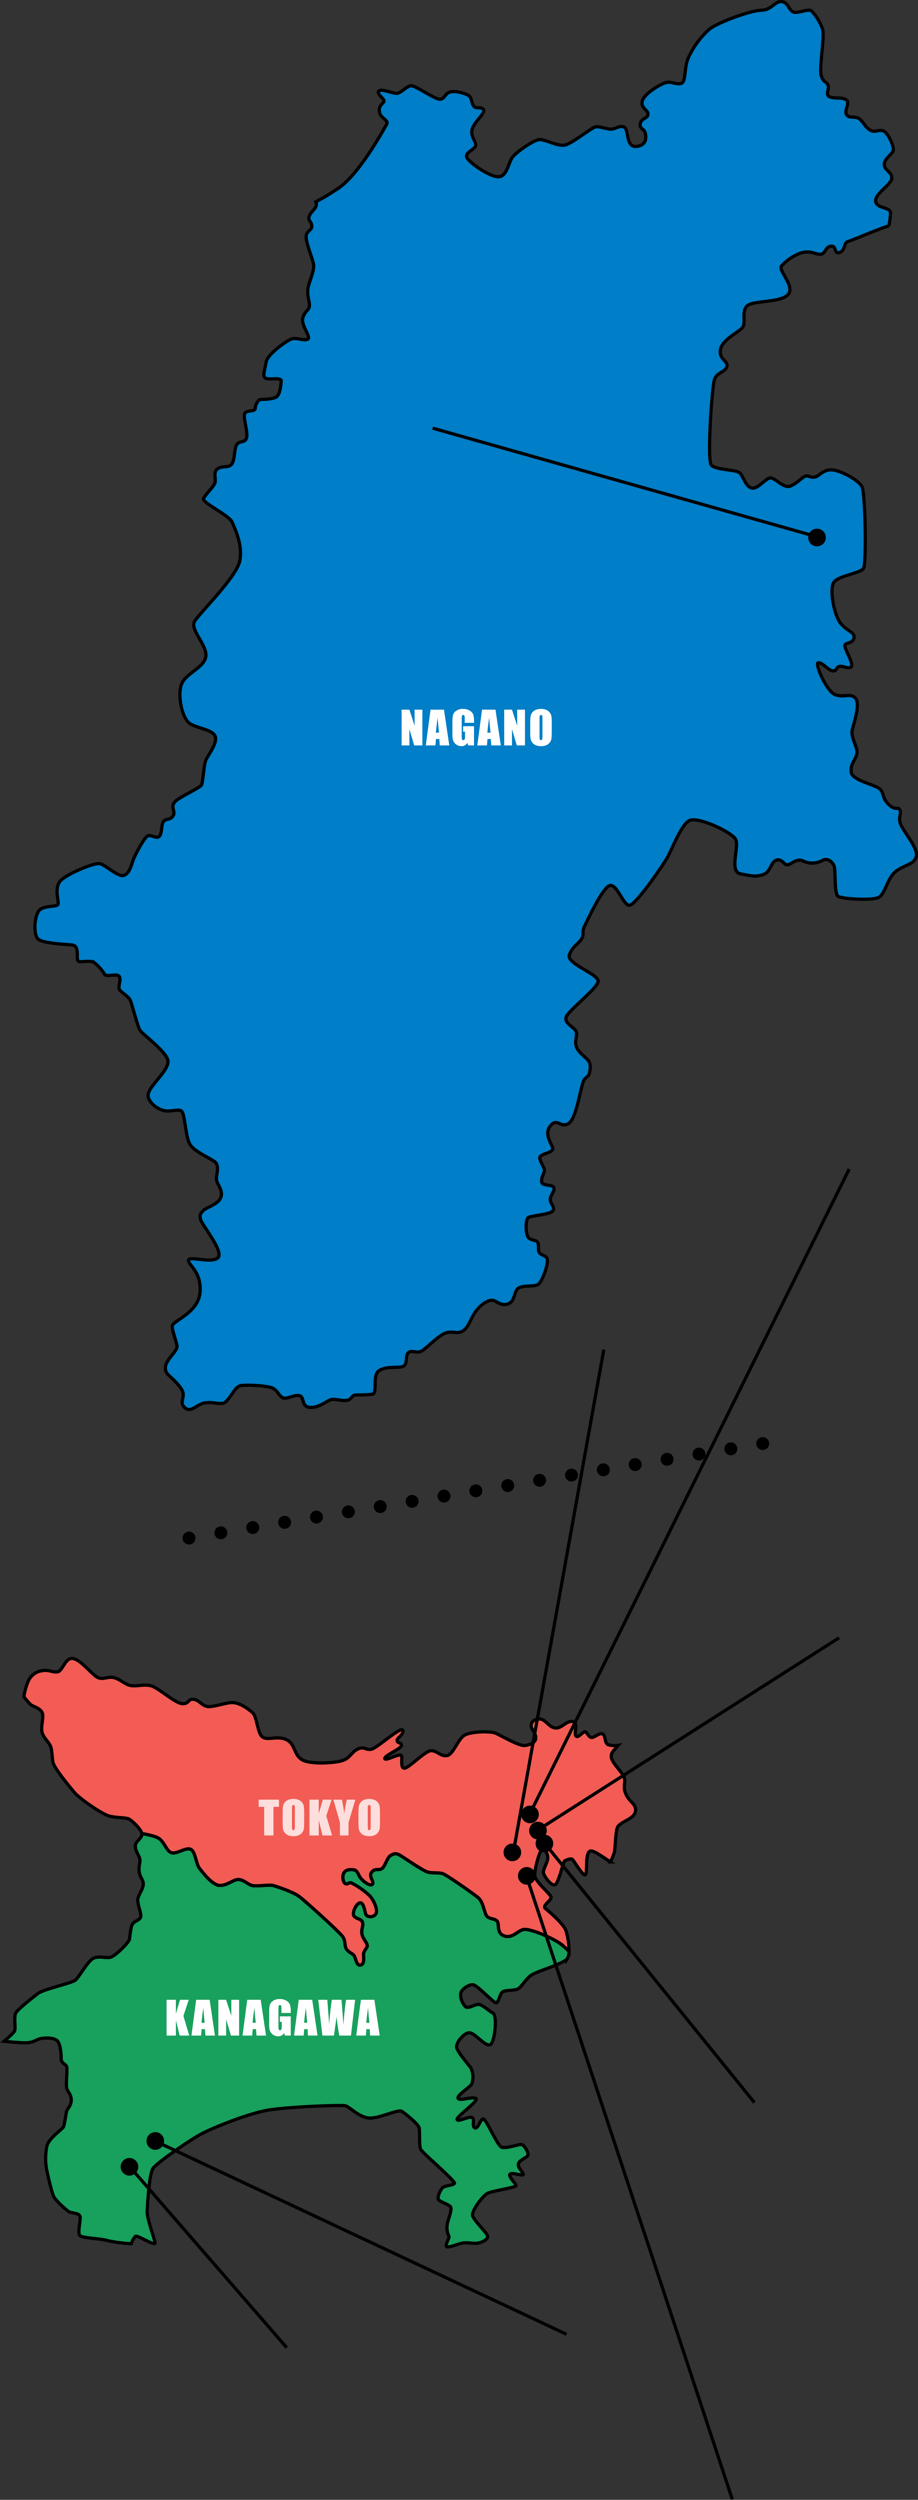
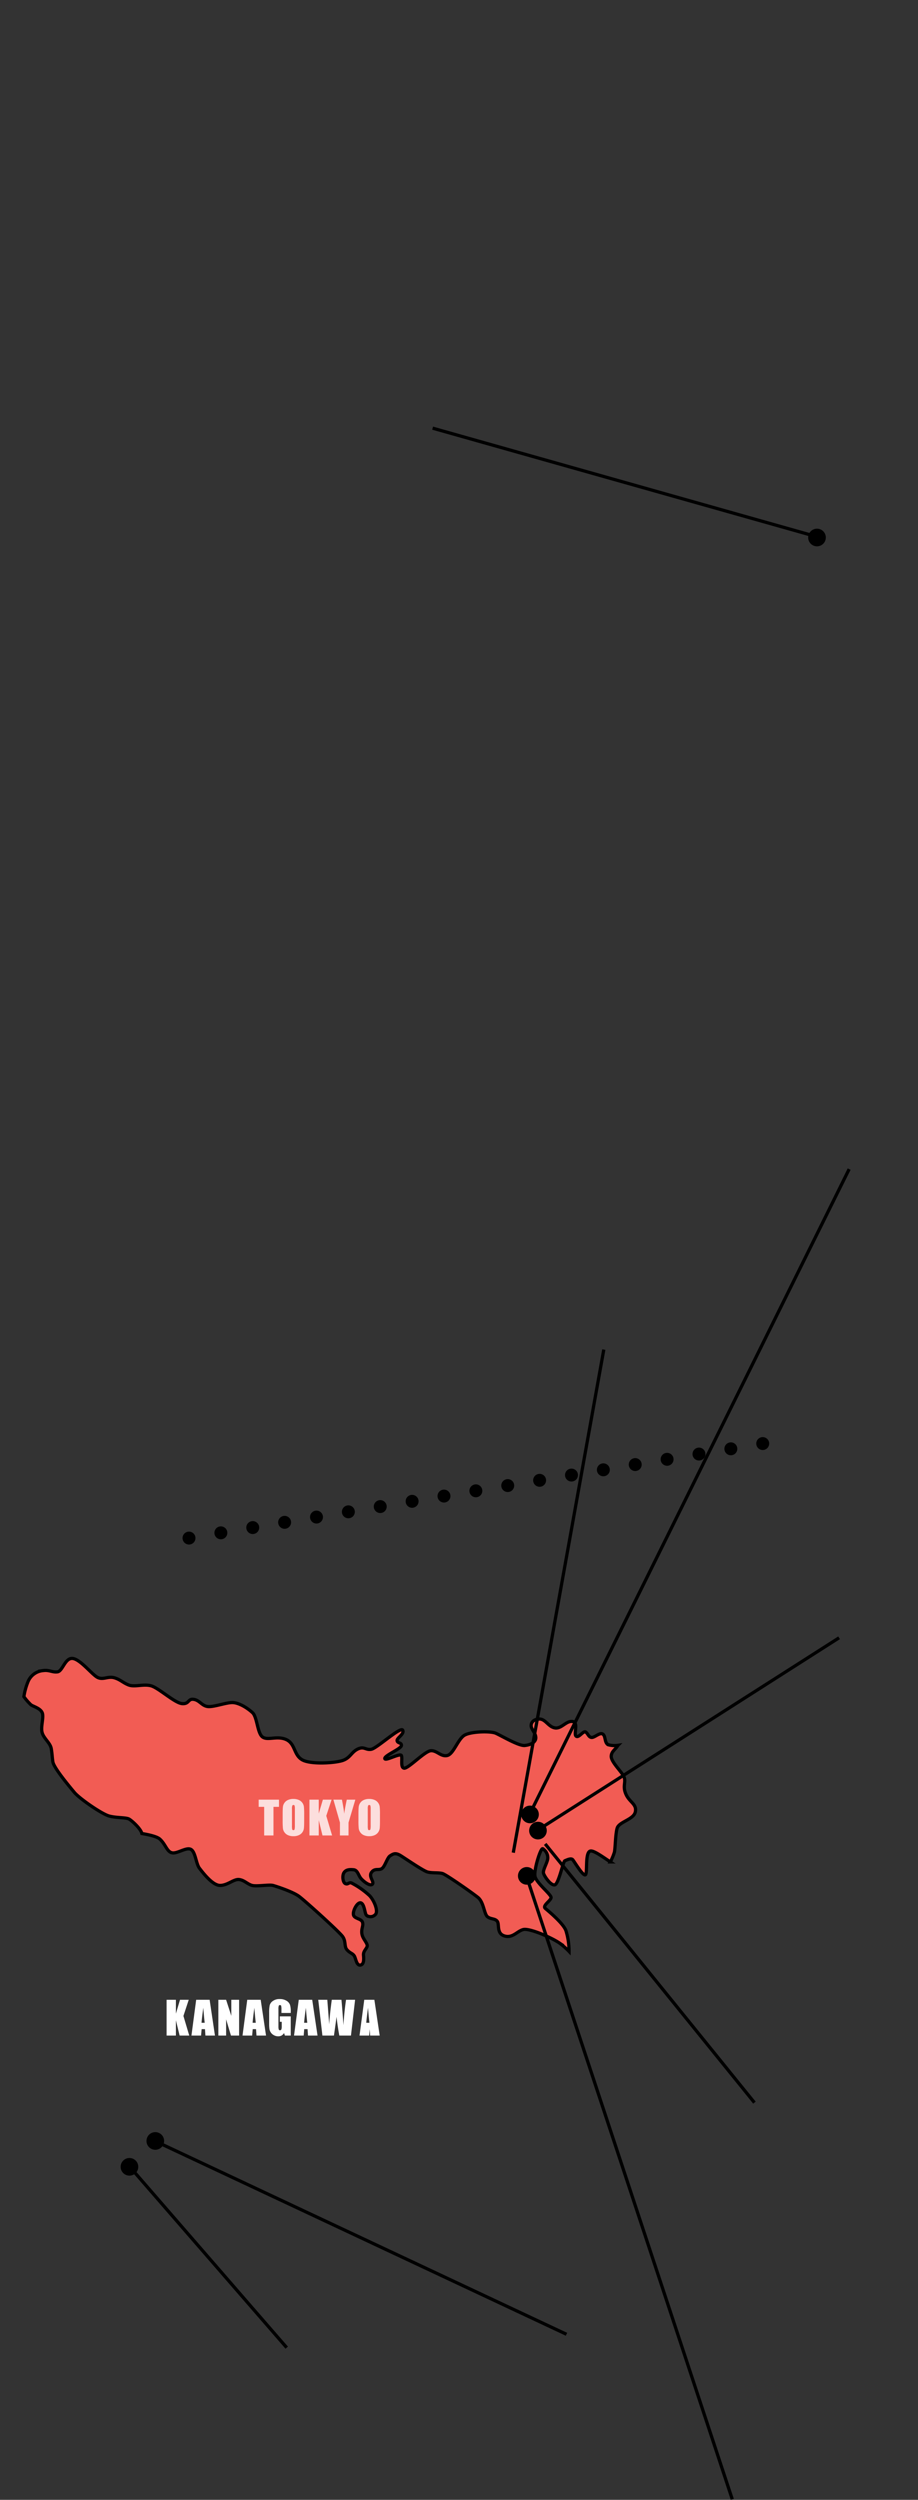
<svg xmlns="http://www.w3.org/2000/svg" width="284.189" height="773.283" viewBox="0 0 284.189 773.283">
  <rect x="0" y="0" width="284.189" height="773.283" fill="#333333" stroke="none" />
  <g data-name="Group 127472" transform="translate(-14076.242 24541.516)">
-     <path data-name="Path 122589" d="M14347.338-24479.197c-.407-2.39 4.984-5.29 4.984-7.221s-2.238-2.392-2.34-4.123 2.34-3.206 2.747-4.323-1.342-4.984-2.665-5.951-2.982.51-4.458-.458-1.555-1.662-2.948-3.154-3.256-.255-4.274-1.525 1.121-3.714-.1-4.632-2.893-.357-4.878-.865-.309-2.489-.817-3.71-1.424-.714-2.13-3 1.215-12.314.4-14.452a16.515 16.515 0 00-3.357-5.493c-1.019-.865-4.071.818-5.6.306s-1.526-2.947-3.659-3.206-3.055 2.6-6.311 2.648-13.632 3.817-16.176 5.952a26.682 26.682 0 00-6.41 8.749c-1.376 3.052-.687 7.35-2.126 7.9s-2.938-.571-4.591-.266-6.892 3.4-7.527 5.7 1.857 2.771 1.729 4.171-1.854 1.04-2.339 2.744 1.116 1.642 1.475 2.952c.96 3.528-1.686 4.207-2.953 4.25-2.978.1-2.135-5.266-3.5-5.966s-2.633.533-3.981.595-3.687-.9-4.883-.713-7.006 4.96-9.36 5.6-6.423-1.9-8.241-1.627-6.617 3.638-8.026 5.265-1.746 6.261-4.58 6.221-9.69-4.81-9.777-6.3 2.913-2.291 2.85-3.561-1.618-2.582-1.12-4.78 4.157-5.05 3.561-6.1-2.15-.191-2.951-1.007-.649-2.383-1.437-3.175-4.343-1.815-6.036-1.283-1.608 2.245-3.21 2.207-7.552-4.312-8.853-4.17-3.013 2.188-4.271 2.339-4.73-1.489-5.647-.727 1.563 2.368 1.58 3.069-1.846 1.4-1.427 3.457 2.976 2.48 2.238 3.765-8.341 15.31-14.851 19.735a70.327 70.327 0 01-7.082 4.273 1.511 1.511 0 01.162.51c.2 1.528-1.477 2.237-2.139 3.765s.512 1.525.714 3.051-1.678 1.576-1.729 3.462 1.677 5.947 2.239 8.24-1.576 5.952-1.729 8.138.457 3.153.506 4.785-1.32 1.574-2.034 3.916 2.8 6.1 1.426 6.662-3.46-.767-5.192 0-7.272 4.73-7.629 7.125-1.168 4.219-.2 4.881 4.988-.407 4.886.917-.357 4.323-1.629 4.982-3.817.662-4.679.711-1.68 1.579-1.732 2.747-2.747.411-3.253 1.63.965 5.443.608 7.327-2.188.911-3.052 2.234-.517 4.2-1.427 5.838-3.3.522-4.679 1.795-.051 3.2-.811 4.577-2.746 3.154-3.358 4.479 7.885 5.086 8.852 7.374 3.331 7.173 2.312 12.03-12.206 15.873-13.887 18.466 3.663 7.249 3.432 10.76-5.823 5.227-7.4 8.469-.085 11.117 2.6 12.629 6.757 1.784 7.647 3.768-2.192 5.948-2.843 7.387-.889 6.536-1.32 7.63-7.226 3.868-8.445 5.5.482 2.781-.408 4.17-2.15.7-2.95 1.727-.367 3.9-1.422 4.682-2.621-1.005-3.766 0-3.737 5.8-4.274 7.427-1.217 4.184-2.973 4.6-5.572-3.282-7.25-3.664-10.532 3.232-12.361 5.47-.291 6.143-.62 7.108-4.835.138-6.1 2.252-1.411 6.623-.306 8.24 8.46 1.831 10.838 2.109 1.082 4.21 1.779 4.909 3.636-.481 5.125.625a13.789 13.789 0 013.116 3.549c.611.914 3.816-.455 4.529.661s-.752 3.35.253 4.324 2.7 1.982 3.156 3.051 2.288 8.067 2.949 9.209 7.759 6.254 8.622 9.154-5.267 7.53-6.028 10.533c-.434 1.708 1.688 4.254 4.632 5.135 2.223.665 4.878-.713 5.8.356s1.121 7.782 2.443 10.071 5.786 4.059 7.616 5.38.417 4.183.644 5.687 2.056 3.191 1.377 5.339-4.6 3.257-5.364 4.044-1.4 1.274-.916 2.951 7.389 10.034 5.29 11.8-8.8-.692-9.053.71 4.118 3.512 3.56 9.972-8.648 8.775-8.6 10.478 1.25 4.554 1.477 6-2.543 3.615-3.256 5.468a2.979 2.979 0 00.686 3.663c.811.758 4.044 3.587 4.424 5.418s-1.192 3.206.689 4.731 3.712-1.27 6.106-1.6 3.661.382 5.493.152 3.507-4.961 5.341-5.417 8.6-.051 10.125.714 1.8 2.109 3 2.9 3.735-1.042 5.342-.56.43 3.482 3.306 3.613 5.322-2.232 6.614-2.445 2.849.458 4.579.283 1.377-1.567 2.9-1.68a42.247 42.247 0 005.14-.228c1.654-.332-.042-5.7 1.935-7.2s5.308-.874 7.243-1.305.895-3.2 1.861-4.239 2.237-.024 3.662-.383 5.545-4.984 7.936-5.8 3.664.565 5.545-.785 2.289-4.2 4.3-6.539 3.957-3 4.973-2.77 2.457 1.883 4.619 1.045 1.651-3.847 3.153-4.839 4.627-.356 5.95-1.069 2.9-5.388 2.979-7.172-.838-1.474-1.987-2.288-.582-1.68-.838-3.13-1.831-.89-2.9-1.831-1.169-5.877-.073-6.409 6.383-.89 7.4-1.907-.612-2.138-.688-3.513 1.3-2.44 1.148-3.659-3.665-.459-3.816-1.909.659-2.365.838-3.356-1.805-3.435-1.371-4.35 3.278-1.222 3.89-2.212-2.951-4.3-.764-7.251 3.358.865 5.874-.99 3.669-12.312 4.808-13.584 1.45-.686 1.728-3.381-1.678-3.054-3.484-5.317-.533-4.1-.76-5.724-3.792-2.595-3.205-4.73 10.148-9.158 9.917-11.294-9.639-5.341-8.927-7.859 2.668-3.432 3.713-4.963.1-2.135.942-3.89 5.62-12.131 7.86-12.741 4.119 5.951 6.027 6.1 10.122-11.981 11.571-14.345 4.377-10.378 6.971-11.828 13.126 3.485 14.4 5.722-2.137 10.05 1.574 10.735 4.427.964 6.869.252 2.441-3.968 4.173-4.5 2.339 1.425 3.358 1.45 2.9-2.135 4.883-1.221a6.427 6.427 0 005.951-.1c1.525-1.018 3.511.421 3.813 2.187s-.049 8.137 1.149 8.9 10.1 1.324 12.359.381 2.773-6.282 5.724-8.315 5.544-1.983 6.1-4.576-4.376-7.939-4.987-10.177.458-2.8-.1-4.019-1.322.3-3.356-1.627-1.476-2.954-2.542-4.581-8.754-2.746-9.158-5.493 1.669-4.017 1.77-6.1-2.075-4.679-1.417-7.22 2.442-7.784.968-9.562-3.817-.059-6.41-1.173-6.308-9.615-5.137-9.82 3.052 2.288 4.426 2.493.964-.917 1.983-1.322 2.8.863 3.767.15-1.784-5.188-1.937-6.458 2.47-.6 2.823-2.531-2.262-2-4.245-4.692-3.255-9.924-2.139-12.263 8.448-2.95 9.362-4.628.561-23.2-.508-25.231-6.763-5.138-9.46-5.188-3.714 1.983-5.191 2.238-1.932-.714-3.049-.2-2.175 1.969-4.367 2.943-4.892-2.686-6.37-2.483-3.863 3.612-5.747 3.1-2.442-3.41-3.563-4.581-7.389-.913-8.85-2.44.2-24.162.916-26.454 3.358-2.288 3.868-4.067-2.747-2.293-1.933-5.495 6-5.239 6.918-6.817-.612-5.291 1.629-6.712 10.377-.767 12.411-3.361-3.156-7.328-2.136-8.7a14.988 14.988 0 016.155-4.119c3.133-.82 4.526.662 6.054.46s1.323-2.344 3.153-2.494.811 2.594 2.646 1.933 1.234-2.971 2.542-3.358 10.784-4.423 12.516-4.78c.068-.015.123-.013.188-.022a28.877 28.877 0 00.522-3.9c.036-2.188-4.184-1.323-4.591-3.713z" fill="#007ec7" stroke="#000" />
-     <path data-name="Path 122601" d="M14207-24321.997v11.067h-2.522l-1.498-5.031v5.031h-2.406v-11.067h2.406l1.614 4.983v-4.983zm6.685 0l1.647 11.067h-2.946l-.144-1.989h-1.032l-.171 1.989h-2.98l1.463-11.067zm-1.524 7.116q-.219-1.88-.437-4.642-.438 3.172-.547 4.642zm10.827-3.042h-2.878v-1.007a4.982 4.982 0 00-.082-1.189.364.364 0 00-.39-.239.362.362 0 00-.362.205 3.338 3.338 0 00-.1 1.053v5.312a3.163 3.163 0 00.1.981.373.373 0 00.383.236.422.422 0 00.427-.267 3.119 3.119 0 00.114-1.038v-1.313h-.581v-1.681h3.37v5.94h-1.812l-.267-.793a2.011 2.011 0 01-.742.769 2.09 2.09 0 01-1.056.256 2.745 2.745 0 01-1.357-.352 2.6 2.6 0 01-.96-.872 2.762 2.762 0 01-.41-1.09 13.1 13.1 0 01-.085-1.712v-3.288a11.014 11.014 0 01.171-2.3 2.363 2.363 0 01.981-1.316 3.438 3.438 0 012.1-.6 3.9 3.9 0 012.1.52 2.452 2.452 0 011.087 1.234 6.535 6.535 0 01.253 2.075zm6.644-4.074l1.648 11.067h-2.947l-.143-1.989h-1.032l-.171 1.989h-2.98l1.463-11.067zm-1.524 7.116q-.219-1.88-.437-4.642-.437 3.172-.547 4.642zm10.65-7.116v11.067h-2.523l-1.5-5.031v5.031h-2.403v-11.067h2.406l1.613 4.983v-4.983zm8.291 6.48q0 1.668-.079 2.362a2.646 2.646 0 01-.492 1.268 2.651 2.651 0 01-1.118.882 4.069 4.069 0 01-1.64.307 4.169 4.169 0 01-1.6-.291 2.625 2.625 0 01-1.134-.871 2.62 2.62 0 01-.513-1.265 23.369 23.369 0 01-.082-2.393v-1.892q0-1.668.079-2.362a2.646 2.646 0 01.492-1.268 2.651 2.651 0 011.118-.882 4.069 4.069 0 011.64-.308 4.169 4.169 0 011.6.291 2.625 2.625 0 011.138.872 2.62 2.62 0 01.513 1.265 23.369 23.369 0 01.082 2.393zm-2.878-3.637a3.429 3.429 0 00-.085-.988.34.34 0 00-.352-.215.393.393 0 00-.345.174 2.47 2.47 0 00-.12 1.029v5.168a5.082 5.082 0 00.079 1.189.343.343 0 00.366.226.354.354 0 00.376-.26 5.475 5.475 0 00.082-1.237z" fill="#fff" />
    <path data-name="Path 122590" d="M14134.751-24065.736l186.51-30.703" fill="none" stroke="#000" stroke-linecap="round" stroke-width="4" stroke-dasharray="0 10" />
    <circle data-name="Ellipse 1773" cx="2.731" cy="2.731" r="2.731" transform="translate(14326.432 -24377.977)" />
    <g data-name="Group 127471" transform="translate(13987.74 -25928)">
-       <path data-name="Path 122398" d="M261.621 1987.49c-2.481-1.677-9.232-4.615-11.139-4.121s-3.284 2.746-5.8 1.986-1.529-3.55-2.217-4.5-1.894-.6-3-1.4-1.153-4.511-2.986-6-9.766-7.022-10.951-7.4-3.432-.077-4.807-.533-6.35-3.857-8.087-4.96-2.442-.573-3.358 0-1.6 3.358-2.594 3.966-2.174-.227-3.168 1.147.953 2.9.267 3.662-2.746-.84-3.549-1.792-1.022-2.559-2.245-2.673-2.331-.073-2.983.878-.38 3.128.459 3.434.991-.5 1.834-.228a25.233 25.233 0 015.567 3.888c1.377 1.374 2.787 4.693 1.909 5.8a2.034 2.034 0 01-2.786.343c-.572-.418-.572-3.205-1.637-3.816s-2.635 2.215-2.444 3.547 2.365 1.185 2.784 2.33-.415 1.954-.155 3.65 2.064 3.061 1.569 4.055-1.183 1.449-1.07 2.631.152 2.862-1.031 2.978-1.336-2.149-1.869-2.912-1.3-.791-2.212-1.82-.267-2.555-1.336-4.084-11.635-11.062-13.543-12.475-6.839-3.014-8.013-3.349-5.036.376-6.484-.005-2.442-1.682-4.082-1.834-3.511 1.834-5.838 1.834-5.306-3.94-6.371-5.306-1.22-5.036-2.635-5.838-4.2 1.373-5.834 1.053-1.986-2.617-3.817-4.256c-.837-.754-3.212-1.327-5.553-1.713a1.117 1.117 0 01.021.415c-.266 1.336-2.111 2.059-2.035 3.587s1.105 2.71 1.372 3.817-.444 2.171-.175 4.044 1.334 2.441 1.256 3.89-1.217 2.709-1.638 4.272 1.181 4.654.84 5.8-2.367 1.184-2.827 2.826a26.225 26.225 0 00-.609 3.964c-.17 1.106-4.387 5.226-5.875 5.648s-3.994-.647-5.673.536-4.132 5.646-5.241 6.559-9.869 2.808-11.552 4.106-6.416 4.964-6.949 6.16.038 4.146-.266 5.342c-.128.483-1.579 1.84-3.324 3.3 2.807.271 5.55.5 6.68.481 2.692-.05 3.459-1.213 5.086-1.39s4.171-.237 4.984 1.083.964 4.072.964 5.345 1.389 1.493 1.681 2.335-.245 5.22 0 6.514 1.344 1.8 1.421 3.687-1.237 2.806-1.425 3.535-.611 3.971-.968 4.834-4.475 3.431-5.135 5.952a18.984 18.984 0 00-.053 7.476c.333 1.475 1.58 7.54 2.442 8.649a27.387 27.387 0 004.276 4.121c.991.635 3.176.407 3.558 1.474s-.89 5.14 0 6 6.524.886 8.664 1.594a44.668 44.668 0 007.241.927 6.251 6.251 0 011.254-2.285c.8-.4 6.307 3.284 6.093 1.95s-2.572-7.555-2.441-9.77.594-11.456 1.828-13.224 11.319-8.661 14.653-10.482 14.751-6.51 21.057-7.529 22.5-1.641 23.809-1.323 4.222 3.523 7.263 3.79 9.026-2.819 10.236-2.06 5.061 3.928 5.33 5.036-.015 5.582.469 6.664 10.977 9.933 10.482 10.58-2.977.662-3.664 1.324-1.828 3.088-1.221 3.763 2.736 1.248 3.588 2.05-.917 4.385-.993 5.951a5.828 5.828 0 00.56 3.191c.357.622-1.665 3.308-.407 3.358s3.7-1.142 5.074-1.246 2.77.214 3.981.124 3.485-1.015 3.357-2.136-4.462-5-4.677-6.508 3.143-6.051 4.677-6.819 8.586-1.739 8.752-2.339-2.493-2.825-1.83-3.563 4.51.912 4.067-.1-1.843-2.1-1.424-3.257 2.886-1.842 2.948-2.645-1.105-2.91-1.932-3.154-5.126 1.477-6.408.714-4.63-8.547-5.5-8.649-1.627 3.255-2.644 2.747.1-2.595-.812-3.154-4.632 1.527-4.682.509 7.327-6.054 5.7-6.513-4.983.968-5.392 0 3.712-3.353 4.274-4.474a6.59 6.59 0 00-.306-4.885c-.691-.983-3.968-4.73-4.377-6.207s2.141-4.627 3.867-4.679 5.037 4.479 6.514 3.664 2.19-9 .862-9.719-3.6-2.961-4.809-2.718-2.821 1.3-3.686.736a5.3 5.3 0 01-1.526-4.069c.153-1.375 2.544-2.9 3.868-2.75s6.357 5.7 7.119 5.6 1.12-2.743 1.934-3.355 3.155-.406 4.477-.814 2.724-3.3 4.577-4.476 9.822-3.46 10.987-4.987a4.121 4.121 0 00.581-2.261 22.284 22.284 0 00-3.045-2.649" fill="#18a05d" stroke="#000" />
      <path data-name="Path 122399" d="M279.554 1952.012c.558-2 5.086-2.647 5.625-5.035s-1.759-2.953-2.877-5.422-.052-3.582-.534-5.188-4.2-4.8-4.043-6.716c.117-1.47 1.369-2.027 2.068-3.273a7.426 7.426 0 01-3.088-.21c-1.119-.76-.661-2.593-1.575-3.253s-2.5 1.066-3.463 1.02-1.143-1.23-1.881-1.685-2.136 1.987-2.951 1.276.866-4.277-1.118-4.529-3.4 2.342-5.435 1.99-2.907-2.757-4.79-2.754-2.7 1.222-2.542 2.29 1.424 2.138 1.424 3.51-1.527 2.186-3.411 2.393-7.476-3.157-9.052-3.817-7.48-.559-9.565.611-3.409 5.848-5.393 6.306-3.253-1.677-5.136-1.476-6.92 5.543-8.189 5.39-.459-3.051-.866-3.914-5.086 1.88-5.138.917 4.986-2.953 5.138-3.97-1.173-.661-1.325-1.524 2.343-2.038 1.732-3.259-7.934 5.547-9.692 5.9-2.212-1.018-4.195-.079-2.288 2.673-4.581 3.512-10.02 1.349-12.664-.179-2.089-4.984-4.936-6.258-5.749.411-7.351-.812-1.6-6.122-3.077-7.5-4.122-3.076-6.155-3.129-6.057 1.519-7.837 1.212-2.434-1.953-4.242-2.207-1.3 1.506-3.563 1.327-7.2-4.808-9.539-5.493-5.165.459-7.022-.28-2.565-1.7-4.475-2.238-3.435.763-5.137-.1-5.241-5.494-7.631-5.854-3.154 3.87-4.73 4.123-2.594-.663-4.5-.381a5.572 5.572 0 00-4.73 3.586 20.125 20.125 0 00-1.214 4.477 16.868 16.868 0 002.206 2.541c.876.573 2.785 1.03 3.434 2.365s-.495 4.311 0 6.179 2.533 3.19 2.838 5.021.224 2.2.491 4.039 5.09 7.593 6.666 9.486 8.494 6.689 10.784 7.3 5.2.4 6.153.941c.868.481 3.639 3 3.949 4.466 2.342.386 4.715.961 5.555 1.713 1.83 1.641 2.175 3.94 3.816 4.26s4.425-1.859 5.834-1.056 1.564 4.473 2.632 5.839 4.045 5.3 6.373 5.3 4.2-1.984 5.836-1.83 2.635 1.45 4.085 1.83 5.307-.326 6.485.006 6.1 1.941 8.013 3.351 12.476 10.949 13.541 12.475.42 3.054 1.336 4.084 1.68 1.058 2.212 1.822.688 3.021 1.872 2.908 1.144-1.795 1.028-2.974.572-1.642 1.068-2.635-1.313-2.355-1.568-4.055.576-2.508.158-3.651-2.6-.992-2.787-2.329 1.376-4.157 2.442-3.549 1.069 3.4 1.64 3.816a2.031 2.031 0 002.787-.344c.878-1.106-.533-4.424-1.909-5.8a25.34 25.34 0 00-5.571-3.892c-.84-.265-.992.536-1.83.231s-1.107-2.481-.46-3.436 1.761-.991 2.985-.873 1.443 1.715 2.242 2.668 2.862 2.554 3.551 1.793-1.261-2.291-.267-3.664 2.175-.532 3.167-1.143 1.676-3.4 2.593-3.969 1.618-1.106 3.359 0 6.713 4.5 8.086 4.96 3.625.152 4.808.533 9.119 5.917 10.948 7.4 1.879 5.2 2.988 6 2.317.448 3 1.4-.307 3.738 2.214 4.5 3.891-1.49 5.8-1.984 8.661 2.441 11.14 4.119a22.791 22.791 0 013.046 2.652 21.37 21.37 0 00-.938-6.339c-.712-2.241-5.391-6.1-6.411-6.967s1.732-2.391 1.784-3.359-4.632-4.576-4.986-6.609 1.729-8.752 2.391-8.5a3.326 3.326 0 011.577 2.7c.1 1.321-1.629 3.867-1.326 4.883s2.241 3.815 3.459 3.609 2.6-7.271 3.158-7.474 1.914-.943 2.443-.305 3.053 4.933 3.864 4.676-.2-6.916 1.574-7.374c.991-.254 3.661 1.676 6.189 3.37a17.065 17.065 0 001.267-3.041c.281-1.3.281-5.394.839-7.4" fill="#f25c54" stroke="#000" />
      <path data-name="Path 122600" d="M174.871 1943.187v2.215h-1.709v8.852h-2.878v-8.853h-1.702v-2.215zm7.792 6.48q0 1.668-.079 2.362a2.646 2.646 0 01-.492 1.268 2.651 2.651 0 01-1.118.882 4.069 4.069 0 01-1.641.308 4.169 4.169 0 01-1.6-.291 2.625 2.625 0 01-1.133-.872 2.62 2.62 0 01-.513-1.265 23.369 23.369 0 01-.082-2.393v-1.892q0-1.668.079-2.362a2.646 2.646 0 01.492-1.268 2.651 2.651 0 011.118-.882 4.069 4.069 0 011.641-.308 4.169 4.169 0 011.6.291 2.625 2.625 0 011.138.872 2.62 2.62 0 01.513 1.265 23.369 23.369 0 01.082 2.393zm-2.877-3.637a3.429 3.429 0 00-.085-.988.34.34 0 00-.352-.215.393.393 0 00-.345.174 2.47 2.47 0 00-.12 1.029v5.168a5.082 5.082 0 00.079 1.189.343.343 0 00.366.226.354.354 0 00.371-.259 5.475 5.475 0 00.082-1.237zm11.368-2.844l-1.647 5 1.803 6.068h-2.973l-1.162-4.744v4.744H184.3v-11.067h2.878v4.3l1.278-4.3zm7.348 0l-2.102 7.062v4.006h-2.663v-4.006l-2.023-7.062h2.646q.622 3.233.7 4.354.239-1.771.8-4.354zm7.628 6.48q0 1.668-.079 2.362a2.646 2.646 0 01-.492 1.268 2.651 2.651 0 01-1.118.882 4.069 4.069 0 01-1.641.308 4.169 4.169 0 01-1.6-.291 2.625 2.625 0 01-1.134-.871 2.62 2.62 0 01-.513-1.265 23.369 23.369 0 01-.082-2.393v-1.892q0-1.668.079-2.362a2.646 2.646 0 01.492-1.268 2.651 2.651 0 011.118-.882 4.069 4.069 0 011.64-.308 4.169 4.169 0 011.6.291 2.625 2.625 0 011.138.872 2.62 2.62 0 01.513 1.265 23.369 23.369 0 01.079 2.392zm-2.878-3.636a3.429 3.429 0 00-.085-.988.34.34 0 00-.352-.215.393.393 0 00-.345.174 2.47 2.47 0 00-.12 1.029v5.168a5.082 5.082 0 00.079 1.189.343.343 0 00.366.226.354.354 0 00.376-.26 5.475 5.475 0 00.082-1.237z" fill="#fff" opacity=".8" />
-       <path data-name="Path 122599" d="M146.931 2005.087l-1.647 5 1.804 6.067h-2.974l-1.162-4.744v4.744h-2.878v-11.067h2.878v4.3l1.278-4.3zm6.466 0l1.647 11.067H152.1l-.144-1.989h-1.034l-.171 1.989h-2.98l1.463-11.067zm-1.524 7.116q-.219-1.88-.437-4.642-.438 3.172-.547 4.642zm10.65-7.116v11.067H160l-1.5-5.031v5.031h-2.4v-11.067h2.4l1.613 4.983v-4.983zm6.685 0l1.647 11.067h-2.946l-.144-1.989h-1.032l-.171 1.989h-2.98l1.463-11.067zm-1.525 7.116q-.219-1.88-.437-4.642-.437 3.172-.547 4.642zm10.828-3.042h-2.878v-1.007a4.982 4.982 0 00-.082-1.189.364.364 0 00-.39-.239.362.362 0 00-.362.205 3.339 3.339 0 00-.1 1.053v5.312a3.163 3.163 0 00.1.981.373.373 0 00.383.236.422.422 0 00.427-.267 3.119 3.119 0 00.113-1.039v-1.312h-.582v-1.681h3.37v5.94h-1.81l-.267-.793a2.011 2.011 0 01-.742.769 2.09 2.09 0 01-1.056.256 2.745 2.745 0 01-1.357-.352 2.6 2.6 0 01-.96-.872 2.762 2.762 0 01-.41-1.09 13.1 13.1 0 01-.082-1.712v-3.288a11.014 11.014 0 01.171-2.3 2.363 2.363 0 01.981-1.316 3.438 3.438 0 012.1-.6 3.9 3.9 0 012.1.52 2.452 2.452 0 011.087 1.234 6.535 6.535 0 01.253 2.075zm6.644-4.074l1.645 11.067h-2.944l-.144-1.989h-1.032l-.171 1.989h-2.98l1.463-11.067zm-1.525 7.116q-.219-1.88-.437-4.642-.438 3.172-.547 4.642zm14.8-7.116l-1.279 11.067h-3.6q-.492-2.55-.868-5.8-.171 1.388-.8 5.8h-3.571l-1.285-11.067h2.8l.294 3.862.3 3.726q.157-2.892.793-7.588h2.986q.062.485.314 3.65l.314 4.2q.239-4.013.8-7.854zm5.967 0l1.647 11.067H203.1l-.144-1.989h-1.034l-.171 1.989h-2.98l1.463-11.067zm-1.525 7.116q-.219-1.88-.437-4.642-.438 3.172-.547 4.642z" fill="#fff" />
-       <circle data-name="Ellipse 1672" cx="2.731" cy="2.731" r="2.731" transform="translate(254.309 1954.023)" />
+       <path data-name="Path 122599" d="M146.931 2005.087l-1.647 5 1.804 6.067h-2.974l-1.162-4.744v4.744h-2.878v-11.067h2.878v4.3l1.278-4.3zm6.466 0l1.647 11.067H152.1l-.144-1.989h-1.034l-.171 1.989h-2.98l1.463-11.067zm-1.524 7.116q-.219-1.88-.437-4.642-.438 3.172-.547 4.642zm10.65-7.116v11.067H160l-1.5-5.031v5.031h-2.4v-11.067h2.4l1.613 4.983v-4.983zm6.685 0l1.647 11.067h-2.946l-.144-1.989h-1.032l-.171 1.989h-2.98l1.463-11.067zm-1.525 7.116q-.219-1.88-.437-4.642-.437 3.172-.547 4.642zm10.828-3.042h-2.878v-1.007a4.982 4.982 0 00-.082-1.189.364.364 0 00-.39-.239.362.362 0 00-.362.205 3.339 3.339 0 00-.1 1.053v5.312a3.163 3.163 0 00.1.981.373.373 0 00.383.236.422.422 0 00.427-.267 3.119 3.119 0 00.113-1.039v-1.312h-.582v-1.681h3.37v5.94h-1.81l-.267-.793a2.011 2.011 0 01-.742.769 2.09 2.09 0 01-1.056.256 2.745 2.745 0 01-1.357-.352 2.6 2.6 0 01-.96-.872 2.762 2.762 0 01-.41-1.09 13.1 13.1 0 01-.082-1.712v-3.288a11.014 11.014 0 01.171-2.3 2.363 2.363 0 01.981-1.316 3.438 3.438 0 012.1-.6 3.9 3.9 0 012.1.52 2.452 2.452 0 011.087 1.234 6.535 6.535 0 01.253 2.075zm6.644-4.074l1.645 11.067h-2.944l-.144-1.989h-1.032l-.171 1.989h-2.98l1.463-11.067zm-1.525 7.116q-.219-1.88-.437-4.642-.438 3.172-.547 4.642zm14.8-7.116l-1.279 11.067h-3.6q-.492-2.55-.868-5.8-.171 1.388-.8 5.8h-3.571l-1.285-11.067h2.8l.294 3.862.3 3.726q.157-2.892.793-7.588h2.986q.062.485.314 3.65l.314 4.2q.239-4.013.8-7.854zm5.967 0l1.647 11.067H203.1l-.144-1.989l-.171 1.989h-2.98l1.463-11.067zm-1.525 7.116q-.219-1.88-.437-4.642-.438 3.172-.547 4.642z" fill="#fff" />
      <circle data-name="Ellipse 1698" cx="2.731" cy="2.731" r="2.731" transform="translate(248.848 1964.023)" />
      <circle data-name="Ellipse 1703" cx="2.731" cy="2.731" r="2.731" transform="translate(133.848 2046.023)" />
      <circle data-name="Ellipse 1704" cx="2.731" cy="2.731" r="2.731" transform="translate(125.848 2054.023)" />
-       <circle data-name="Ellipse 1699" cx="2.731" cy="2.731" r="2.731" transform="translate(244.387 1956.754)" />
      <circle data-name="Ellipse 1697" cx="2.731" cy="2.731" r="2.731" transform="translate(252.309 1950.023)" />
      <circle data-name="Ellipse 1763" cx="2.731" cy="2.731" r="2.731" transform="translate(249.848 1945.023)" />
    </g>
    <path data-name="Path 122591" d="M14210.175-24409.072l119.136 33.637" fill="none" stroke="#000" />
    <path data-name="Path 122592" d="M14245.015-23971.128l64.781 80.027" fill="none" stroke="#000" />
    <path data-name="Path 122593" d="M14124.422-23879.127l127.187 59.682" fill="none" stroke="#000" />
    <path data-name="Path 122594" d="M14336-24034.89l-93.295 59.486" fill="none" stroke="#000" />
    <path data-name="Path 122595" d="M14339.121-24179.873l-98.881 199.49" fill="none" stroke="#000" />
    <path data-name="Path 122596" d="M14263.165-24124.046l-28.023 155.632" fill="none" stroke="#000" />
    <path data-name="Path 122597" d="M14239.184-23961.281l63.757 192.893" fill="none" stroke="#000" />
    <path data-name="Path 122598" d="M14116.272-23871.426l48.732 56.119" fill="none" stroke="#000" />
  </g>
</svg>